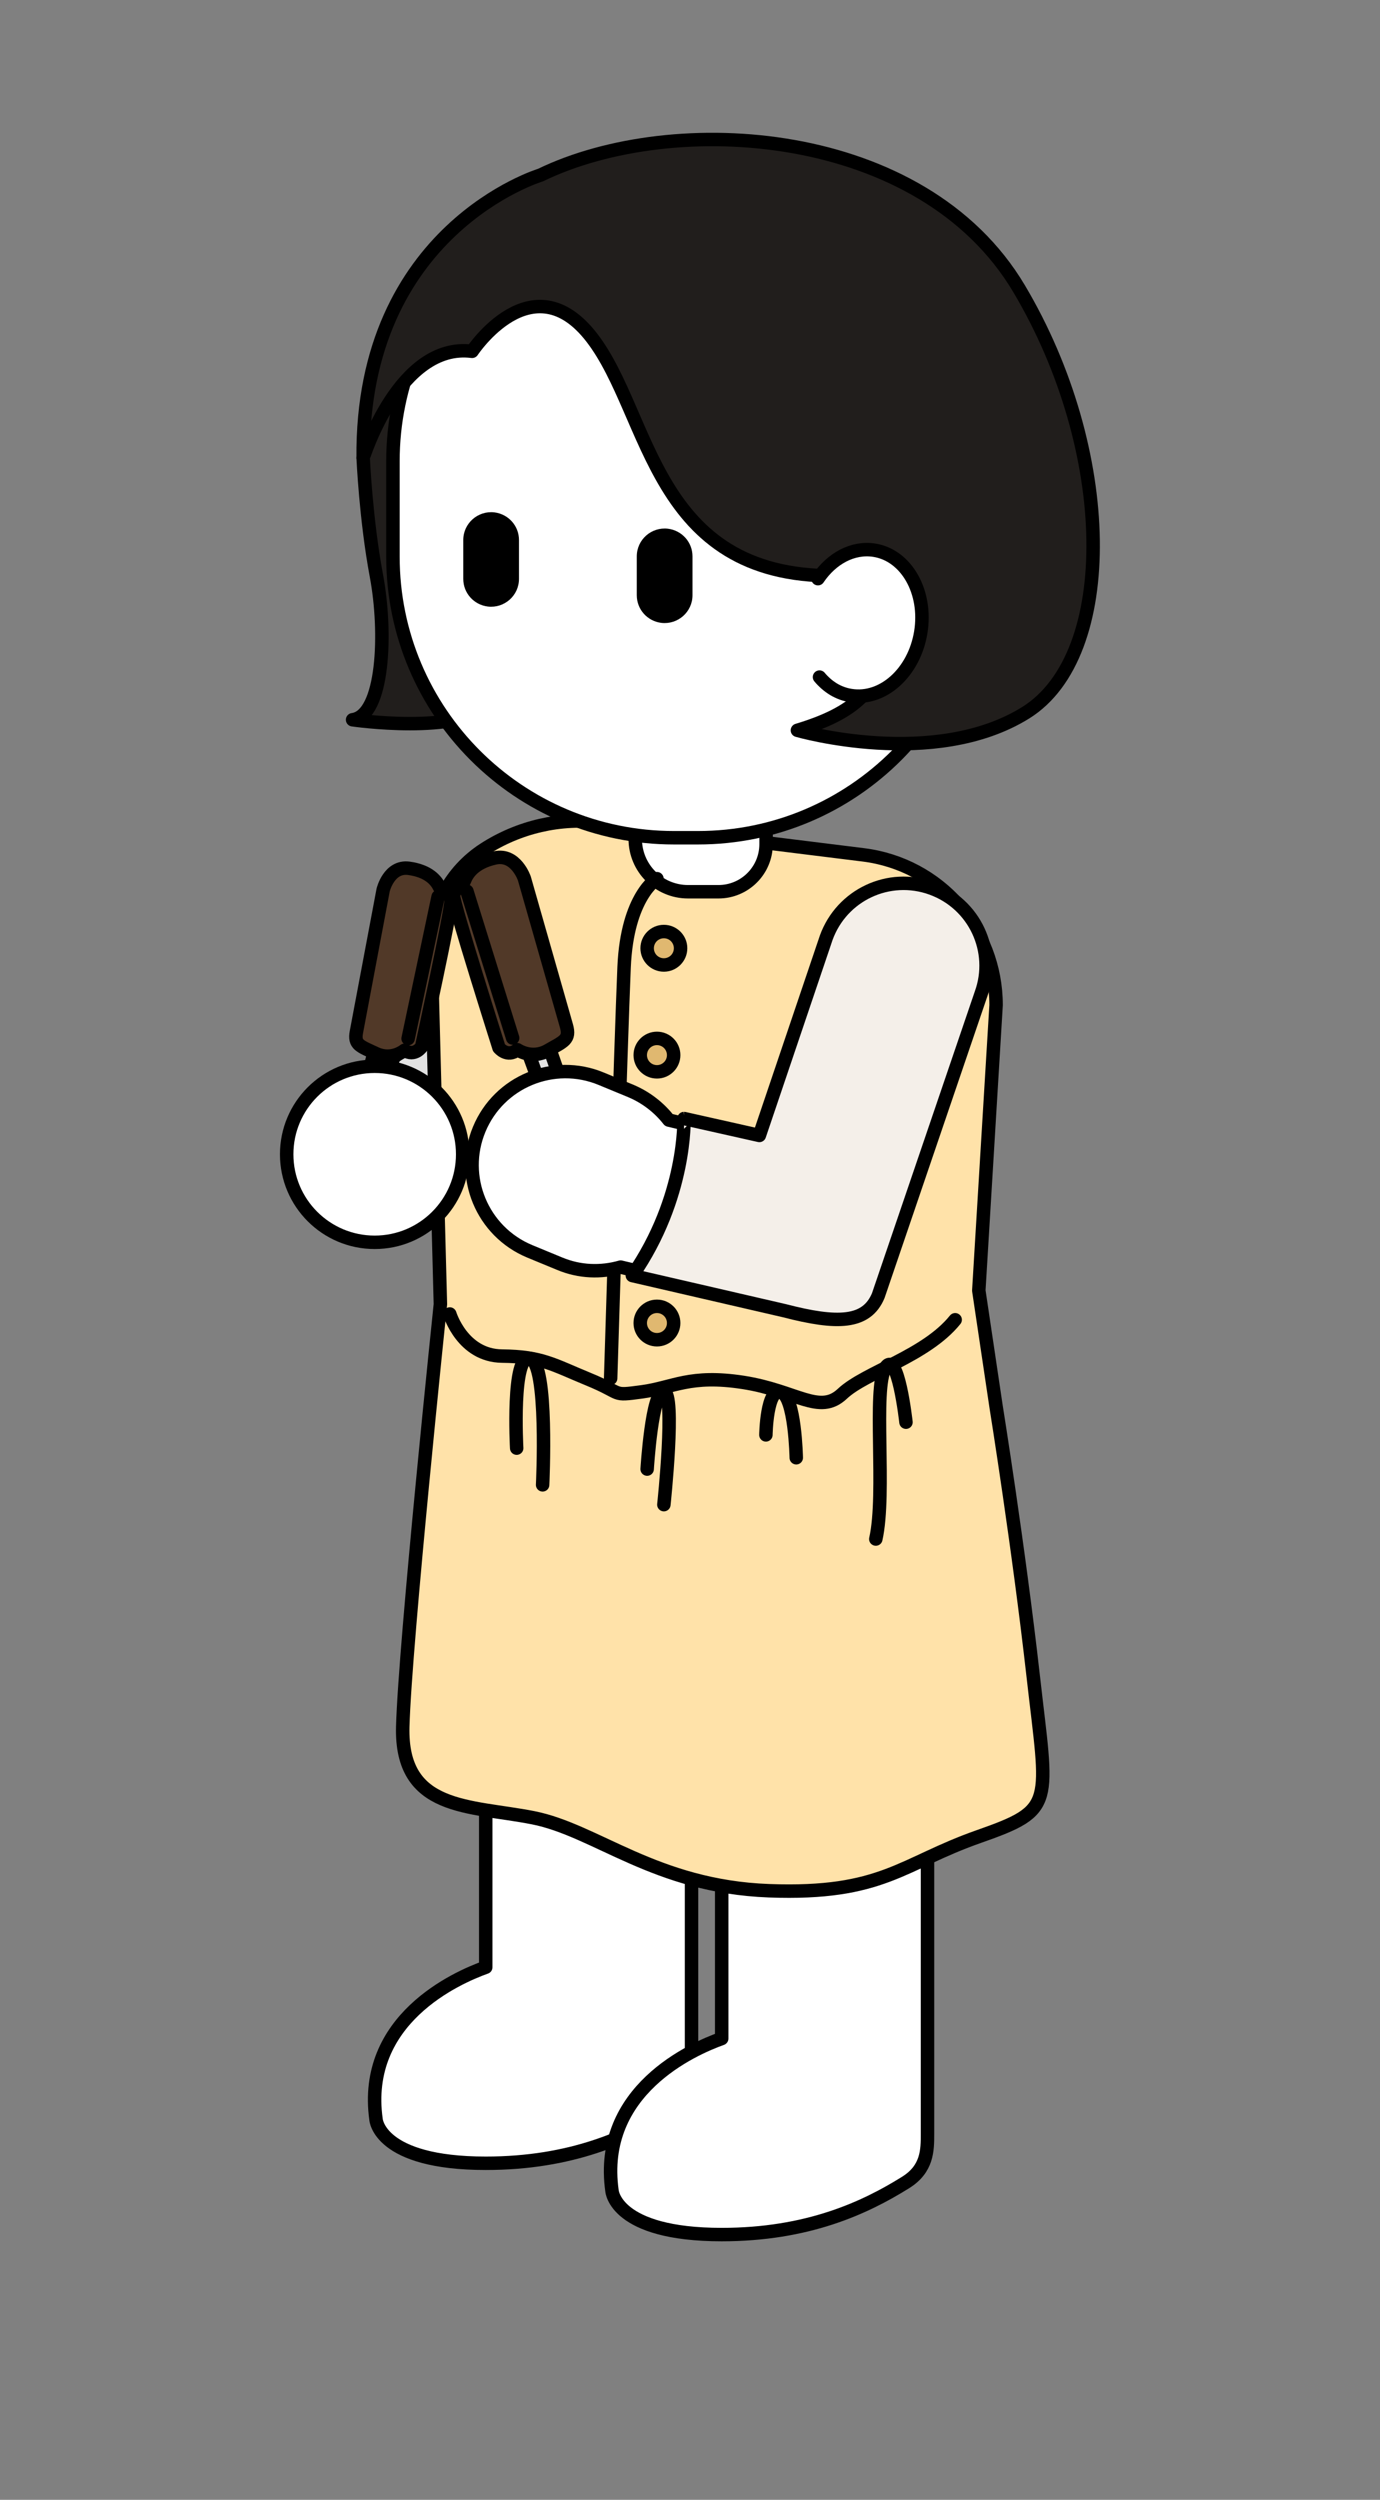
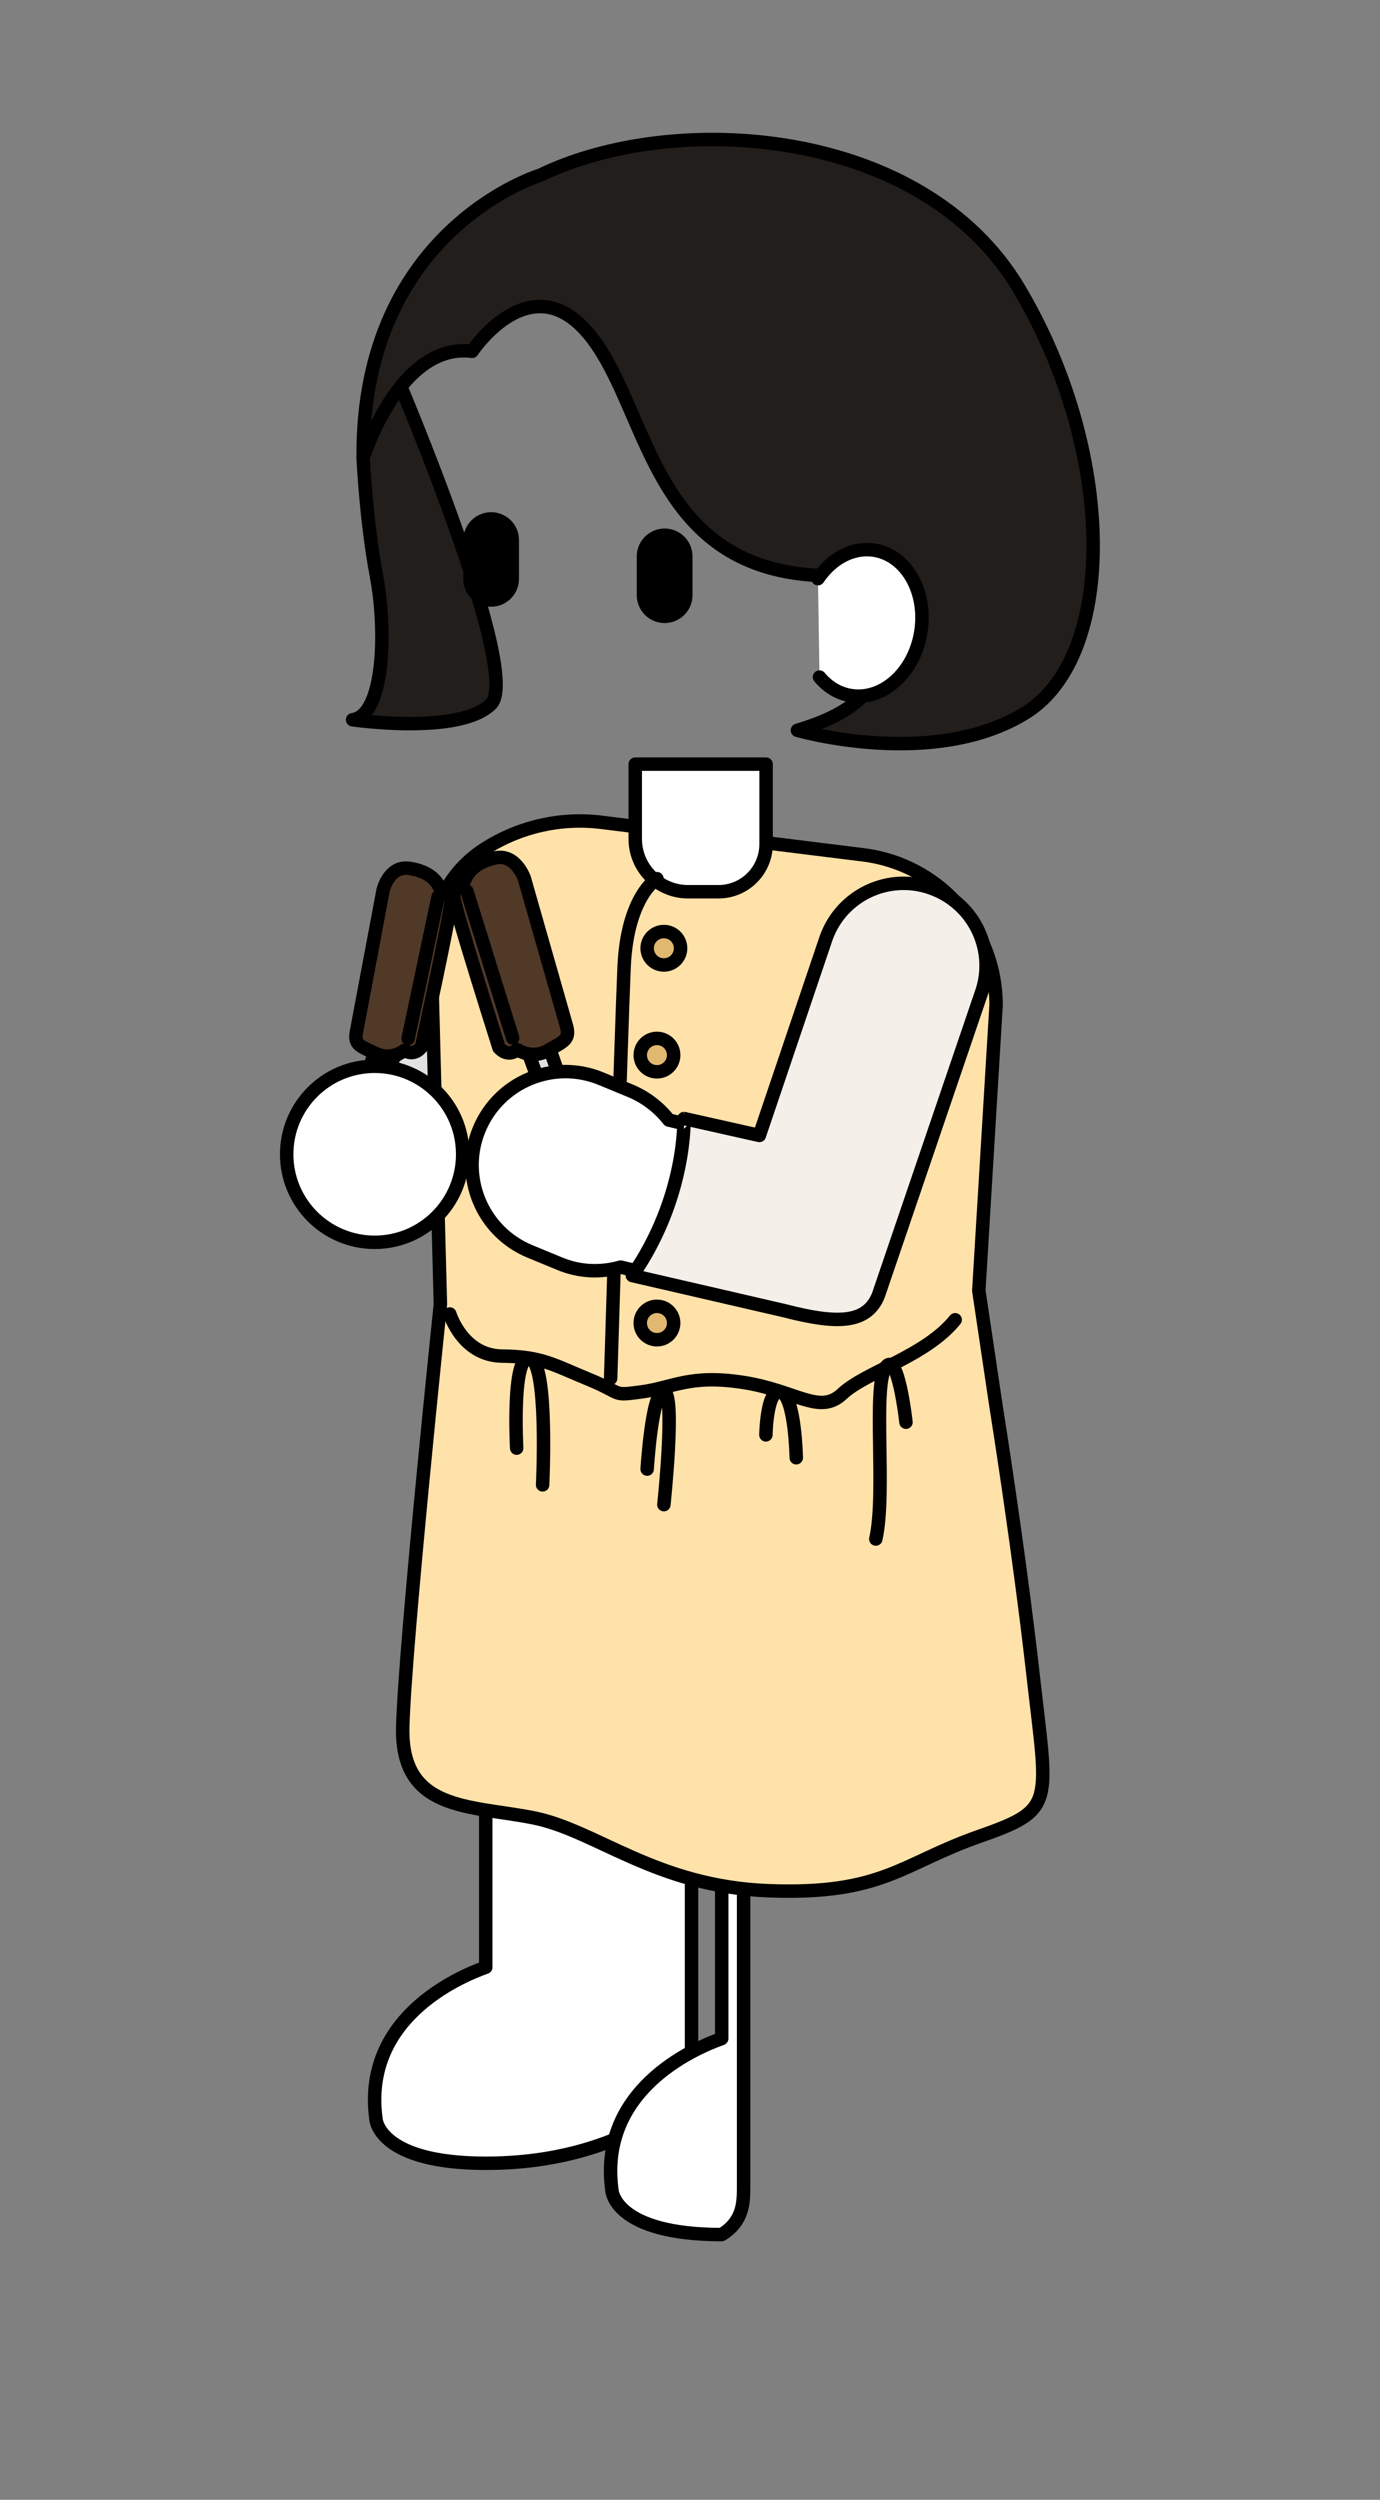
<svg xmlns="http://www.w3.org/2000/svg" version="1.1" x="0px" y="0px" viewBox="0 0 71.82 130.07" style="enable-background:new 0 0 71.82 130.07;" xml:space="preserve">
  <rect x="0" y="0" width="71.82" height="130.07" fill="#808080" stroke="none" />
  <style type="text/css"> .st0{opacity:0.5;fill:#6D5F55;} .st1{fill:none;stroke:#212020;stroke-width:0.4;stroke-linecap:round;stroke-linejoin:round;stroke-miterlimit:10;} .st2{fill:#E2E2E2;stroke:#000000;stroke-width:0.7;stroke-linecap:round;stroke-linejoin:round;stroke-miterlimit:10;} .st3{fill:#FFFFFF;stroke:#000000;stroke-width:0.7;stroke-linecap:round;stroke-linejoin:round;stroke-miterlimit:10;} .st4{fill:#FFE2A9;stroke:#000000;stroke-width:0.7;stroke-linecap:round;stroke-linejoin:round;stroke-miterlimit:10;} .st5{fill:none;stroke:#000000;stroke-width:0.7;stroke-linecap:round;stroke-linejoin:round;stroke-miterlimit:10;} .st6{fill:#E0B870;stroke:#000000;stroke-width:0.7;stroke-linecap:round;stroke-linejoin:round;stroke-miterlimit:10;} .st7{fill:#211E1C;stroke:#000000;stroke-width:0.7;stroke-linecap:round;stroke-linejoin:round;stroke-miterlimit:10;} .st8{fill:#513928;stroke:#000000;stroke-width:0.7;stroke-linecap:round;stroke-linejoin:round;stroke-miterlimit:10;} .st9{fill:#F4EFE9;stroke:#000000;stroke-width:0.7;stroke-linecap:round;stroke-linejoin:round;stroke-miterlimit:10;} .st10{fill:none;} .st11{fill:#FFE67B;stroke:#000000;stroke-width:0.7;stroke-linecap:round;stroke-linejoin:round;stroke-miterlimit:10;} .st12{fill:#F29C9C;stroke:#000000;stroke-width:0.7;stroke-linecap:round;stroke-linejoin:round;stroke-miterlimit:10;} .st13{fill:#D55548;stroke:#000000;stroke-width:0.7;stroke-linecap:round;stroke-linejoin:round;stroke-miterlimit:10;} .st14{fill:#666666;stroke:#000000;stroke-width:0.7;stroke-linecap:round;stroke-linejoin:round;stroke-miterlimit:10;} .st15{fill:#0C0C0C;stroke:#000000;stroke-width:0.7;stroke-linecap:round;stroke-linejoin:round;stroke-miterlimit:10;} .st16{fill:#AB86A4;stroke:#000000;stroke-width:0.7;stroke-linecap:round;stroke-linejoin:round;stroke-miterlimit:10;} .st17{fill:#282828;stroke:#000000;stroke-width:0.7;stroke-linecap:round;stroke-linejoin:round;stroke-miterlimit:10;} .st18{fill:#3D3D3D;stroke:#000000;stroke-width:0.7;stroke-linecap:round;stroke-linejoin:round;stroke-miterlimit:10;} .st19{fill:#212121;stroke:#000000;stroke-width:0.7;stroke-linecap:round;stroke-linejoin:round;stroke-miterlimit:10;} .st20{fill:#212020;stroke:#000000;stroke-width:0.7;stroke-linecap:round;stroke-linejoin:round;stroke-miterlimit:10;} .st21{fill:url(#SVGID_1_);stroke:#000000;stroke-width:0.7;stroke-linecap:round;stroke-linejoin:round;stroke-miterlimit:10;} .st22{fill:#E5C49C;stroke:#000000;stroke-width:0.7;stroke-linecap:round;stroke-linejoin:round;stroke-miterlimit:10;} .st23{fill:#FFEEDC;stroke:#000000;stroke-width:0.7;stroke-linecap:round;stroke-linejoin:round;stroke-miterlimit:10;} .st24{fill:url(#SVGID_2_);stroke:#000000;stroke-width:0.7;stroke-linecap:round;stroke-linejoin:round;stroke-miterlimit:10;} .st25{fill:#282420;stroke:#000000;stroke-width:0.7;stroke-linecap:round;stroke-linejoin:round;stroke-miterlimit:10;} .st26{fill:url(#SVGID_3_);stroke:#000000;stroke-width:0.7;stroke-linecap:round;stroke-linejoin:round;stroke-miterlimit:10;} .st27{fill:#A5663C;stroke:#000000;stroke-width:0.7;stroke-linecap:round;stroke-linejoin:round;stroke-miterlimit:10;} .st28{stroke:#000000;stroke-width:0.7;stroke-linecap:round;stroke-linejoin:round;stroke-miterlimit:10;} .st29{fill:#66605B;stroke:#000000;stroke-width:0.7;stroke-linecap:round;stroke-linejoin:round;stroke-miterlimit:10;} .st30{fill:#221E20;} .st31{fill:#69D4F9;stroke:#000000;stroke-width:0.7;stroke-linecap:round;stroke-linejoin:round;stroke-miterlimit:10;} .st32{fill:#91D3E8;stroke:#000000;stroke-width:0.7;stroke-linecap:round;stroke-linejoin:round;stroke-miterlimit:10;} .st33{fill:#66242A;stroke:#000000;stroke-width:0.7;stroke-linecap:round;stroke-linejoin:round;stroke-miterlimit:10;} .st34{fill:none;stroke:#000000;stroke-width:0.7;stroke-linecap:round;stroke-linejoin:round;} .st35{fill:none;stroke:#000000;stroke-width:0.7;stroke-linecap:round;stroke-linejoin:round;stroke-dasharray:1.01,1.01;} .st36{fill:none;stroke:#000000;stroke-width:0.7;stroke-linecap:round;stroke-linejoin:round;stroke-dasharray:0.998,0.998;} .st37{fill:none;stroke:#000000;stroke-width:0.7;stroke-linecap:round;stroke-linejoin:round;stroke-dasharray:0.97,0.97;} .st38{fill:none;stroke:#000000;stroke-width:0.7;stroke-linecap:round;stroke-linejoin:round;stroke-dasharray:1.011,1.011;} .st39{fill:none;stroke:#000000;stroke-width:0.7;stroke-linecap:round;stroke-linejoin:round;stroke-dasharray:1.055,1.055;} .st40{fill:none;stroke:#000000;stroke-width:0.7;stroke-linecap:round;stroke-linejoin:round;stroke-dasharray:1.004,1.004;} .st41{fill:none;stroke:#000000;stroke-width:0.7;stroke-linecap:round;stroke-linejoin:round;stroke-dasharray:0.911,0.911;} .st42{fill:#4C3627;stroke:#000000;stroke-width:0.7;stroke-linecap:round;stroke-linejoin:round;stroke-miterlimit:10;} .st43{fill:#D19B54;stroke:#000000;stroke-width:0.7;stroke-linecap:round;stroke-linejoin:round;stroke-miterlimit:10;} .st44{fill:#DDD1C3;stroke:#000000;stroke-width:0.7;stroke-linecap:round;stroke-linejoin:round;stroke-miterlimit:10;} .st45{fill:#6D5635;stroke:#000000;stroke-width:0.7;stroke-linecap:round;stroke-linejoin:round;stroke-miterlimit:10;} .st46{fill:#FFA515;stroke:#000000;stroke-width:0.7;stroke-linecap:round;stroke-linejoin:round;stroke-miterlimit:10;} .st47{fill:#FFCCCC;stroke:#000000;stroke-width:0.7;stroke-miterlimit:10;} .st48{fill:#619361;stroke:#000000;stroke-width:0.7;stroke-linecap:round;stroke-linejoin:round;stroke-miterlimit:10;} .st49{fill:#E27747;stroke:#000000;stroke-width:0.7;stroke-linecap:round;stroke-linejoin:round;stroke-miterlimit:10;} .st50{fill:#FFCAE0;stroke:#000000;stroke-width:0.7;stroke-linecap:round;stroke-linejoin:round;stroke-miterlimit:10;} .st51{fill:#515151;stroke:#000000;stroke-width:0.7;stroke-linecap:round;stroke-linejoin:round;stroke-miterlimit:10;} .st52{fill:#B2B2B2;stroke:#000000;stroke-width:0.7;stroke-linecap:round;stroke-linejoin:round;stroke-miterlimit:10;} .st53{fill:#A0A0A0;stroke:#000000;stroke-width:0.7;stroke-linecap:round;stroke-linejoin:round;stroke-miterlimit:10;} </style>
  <g id="BG"> </g>
  <g id="museum"> </g>
  <g id="museum_color"> </g>
  <g id="photo_frame"> </g>
  <g id="photo_frame_color"> </g>
  <g id="people"> </g>
  <g id="people_color">
    <g>
      <g>
        <ellipse transform="matrix(0.923 -0.384 0.384 0.923 -20.075 14.084)" class="st2" cx="25.28" cy="57.39" rx="8.51" ry="4.4" />
        <path class="st3" d="M25.28,84.05v18.31c-1.51,0.54-6.44,2.71-5.71,7.92c0,0,0.14,2.28,5.71,2.28c4.46,0,7.44-1.38,9.57-2.71 c1.14-0.71,1.14-1.68,1.14-2.53v-2.04v-3V84.05H25.28z" />
-         <path class="st3" d="M37.56,84.05v22.02c-1.51,0.54-6.44,2.71-5.71,7.92c0,0,0.14,2.28,5.71,2.28c4.46,0,7.44-1.38,9.57-2.71 c1.14-0.71,1.14-1.68,1.14-2.53v-2.04v-3V84.05H37.56z" />
+         <path class="st3" d="M37.56,84.05v22.02c-1.51,0.54-6.44,2.71-5.71,7.92c0,0,0.14,2.28,5.71,2.28c1.14-0.71,1.14-1.68,1.14-2.53v-2.04v-3V84.05H37.56z" />
        <path class="st4" d="M22.92,67.86l-0.49-18.6c0-2.05,1.04-3.95,2.75-5.06l0,0c1.82-1.18,3.99-1.68,6.14-1.41l13.61,1.69 c3.95,0.49,6.91,3.84,6.91,7.82l-0.9,14.85l0.9,6.04c0,0,1.17,7.28,1.93,14.01c0.76,6.73,1.19,6.95-2.83,8.36 c-4.02,1.41-5,3.04-10.92,2.82c-5.92-0.22-8.98-3.15-12.28-3.8c-3.3-0.65-6.89-0.34-6.78-4.73 C21.08,85.46,22.92,67.86,22.92,67.86z" />
        <path class="st3" d="M37.39,46.4h-1.58c-1.52,0-2.75-1.23-2.75-2.75v-3.89h6.81v4.16C39.87,45.29,38.76,46.4,37.39,46.4z" />
        <path class="st5" d="M23.41,68.37c0,0,0.66,2.17,2.72,2.19c2.06,0.02,2.66,0.45,4.51,1.21s1.14,0.87,2.77,0.65 c1.63-0.22,2.5-0.92,5.27-0.49c2.77,0.43,3.96,1.72,5.16,0.59s4.34-1.95,5.87-3.85" />
        <path class="st5" d="M34.19,45.72c0,0-1.55,0.9-1.71,4.6s-0.7,21.4-0.7,21.4" />
        <circle class="st6" cx="34.55" cy="49.34" r="0.87" />
        <circle class="st6" cx="34.19" cy="54.9" r="0.87" />
        <circle class="st6" cx="34.19" cy="68.84" r="0.87" />
        <path class="st7" d="M18.9,23.82c0,0,0.14,3.21,0.69,6.14s0.39,7.27-1.24,7.49c0,0,5.55,0.81,7.2-0.81S20.7,19.74,20.7,19.74 l-1.36,1.36L18.9,23.82z" />
-         <path class="st3" d="M36.32,43.59h-1.24c-8.08,0-14.63-6.55-14.63-14.63V24c0-8.08,6.55-14.63,14.63-14.63h1.24 c8.08,0,14.63,6.55,14.63,14.63l0,4.96C50.94,37.04,44.4,43.59,36.32,43.59z" />
        <path d="M25.39,31.56L25.39,31.56c-0.73-0.09-1.28-0.7-1.28-1.44V28.1c0-0.87,0.76-1.54,1.62-1.44h0 c0.73,0.09,1.28,0.7,1.28,1.44v2.02C27.01,30.99,26.25,31.66,25.39,31.56z" />
        <path d="M34.42,32.41L34.42,32.41c-0.73-0.09-1.28-0.7-1.28-1.44v-2.02c0-0.87,0.76-1.54,1.62-1.44h0 c0.73,0.09,1.28,0.7,1.28,1.44v2.02C36.04,31.84,35.28,32.51,34.42,32.41z" />
        <path class="st7" d="M24.57,18.28c0,0,3.13-4.73,6.23-0.71s3.17,12.45,12.61,12.39c0,0,3.01,0.34,2.76,3.15s-1.79,4.02-4.67,4.89 c0,0,7.11,2.06,11.89-0.92c4.78-2.99,4.67-13.62-0.36-22.07s-17.95-9.27-24.9-5.9c0,0-9.34,2.82-9.23,14.72 C18.9,23.82,20.78,17.79,24.57,18.28z" />
        <path class="st5" d="M47.15,74c0,0-0.43-3.89-1.08-2.82s0.05,6.51-0.49,8.9" />
        <path class="st5" d="M41.44,75.85c0,0-0.06-3.2-0.8-3.42s-0.78,2.23-0.78,2.23" />
        <path class="st5" d="M34.55,78.29c0,0,0.62-5.8,0-5.88c-0.62-0.08-0.87,4.03-0.87,4.03" />
        <path class="st5" d="M26.89,75.35c0,0-0.27-4.92,0.69-4.67c0.97,0.24,0.66,6.58,0.66,6.58" />
        <g>
          <polygon class="st2" points="28.48,54.21 30.09,58.81 29.12,59.23 27.32,54.3 " />
          <path class="st8" d="M29.48,53.38l-2.19-7.67c0,0-0.44-1.31-1.53-1.07c-1.08,0.24-1.45,0.82-1.58,1.17 c-0.13,0.35-0.57,0.39-0.57,0.83c0,0.44,2.36,7.88,2.36,7.88s0.43,0.53,0.96,0.1c0,0,0.74,0.52,1.58,0.04 C29.35,54.18,29.68,54.09,29.48,53.38z" />
          <line class="st2" x1="24.3" y1="46.37" x2="26.68" y2="54.01" />
        </g>
        <g>
          <polygon class="st2" points="19.56,54.38 18.45,58.84 19.4,59.15 20.65,54.37 " />
          <path class="st8" d="M18.55,53.69l1.39-7.38c0,0,0.3-1.27,1.34-1.13s1.43,0.65,1.58,0.96c0.15,0.32,0.57,0.32,0.61,0.73 c0.04,0.41-1.53,7.6-1.53,7.6s-0.36,0.53-0.89,0.18c0,0-0.65,0.55-1.48,0.17C18.74,54.43,18.42,54.37,18.55,53.69z" />
          <line class="st2" x1="22.8" y1="46.66" x2="21.24" y2="54.04" />
        </g>
        <path class="st3" d="M48.3,46.64c-2.08-0.76-4.39,0.32-5.14,2.4L39.52,59.4l-4.71-1.12c-0.5-0.64-1.17-1.17-1.97-1.51l-1.55-0.64 c-2.48-1.03-5.32,0.15-6.35,2.63l0,0c-1.03,2.48,0.15,5.32,2.63,6.35l1.55,0.64c1.05,0.44,2.16,0.47,3.18,0.18l8.45,2 c2.57,0.67,4,0.64,4.57-0.74l5.38-15.42C51.46,49.7,50.38,47.4,48.3,46.64z" />
        <path class="st9" d="M32.91,66.37l7.92,1.83c2.74,0.71,4.27,0.68,4.88-0.79l5.35-15.7c0.81-2.23-0.34-4.68-2.57-5.49 c-2.23-0.81-4.68,0.34-5.49,2.57l-3.48,10.29l-3.92-0.88C35.59,58.2,35.75,62.27,32.91,66.37z" />
        <circle class="st3" cx="19.5" cy="60.06" r="4.58" />
        <path class="st3" d="M42.57,30.11c0.71-1.05,1.81-1.66,2.94-1.48c1.67,0.27,2.75,2.18,2.41,4.27s-1.97,3.56-3.64,3.29 c-0.65-0.1-1.2-0.45-1.63-0.96" />
      </g>
      <rect class="st10" width="71.82" height="130.07" />
    </g>
  </g>
  <g id="light"> </g>
  <g id="light_color"> </g>
  <g id="toll_bar"> </g>
  <g id="jam_character"> </g>
  <g id="WALL_gride"> </g>
  <g id="Layer_5"> </g>
  <g id="copy"> </g>
</svg>